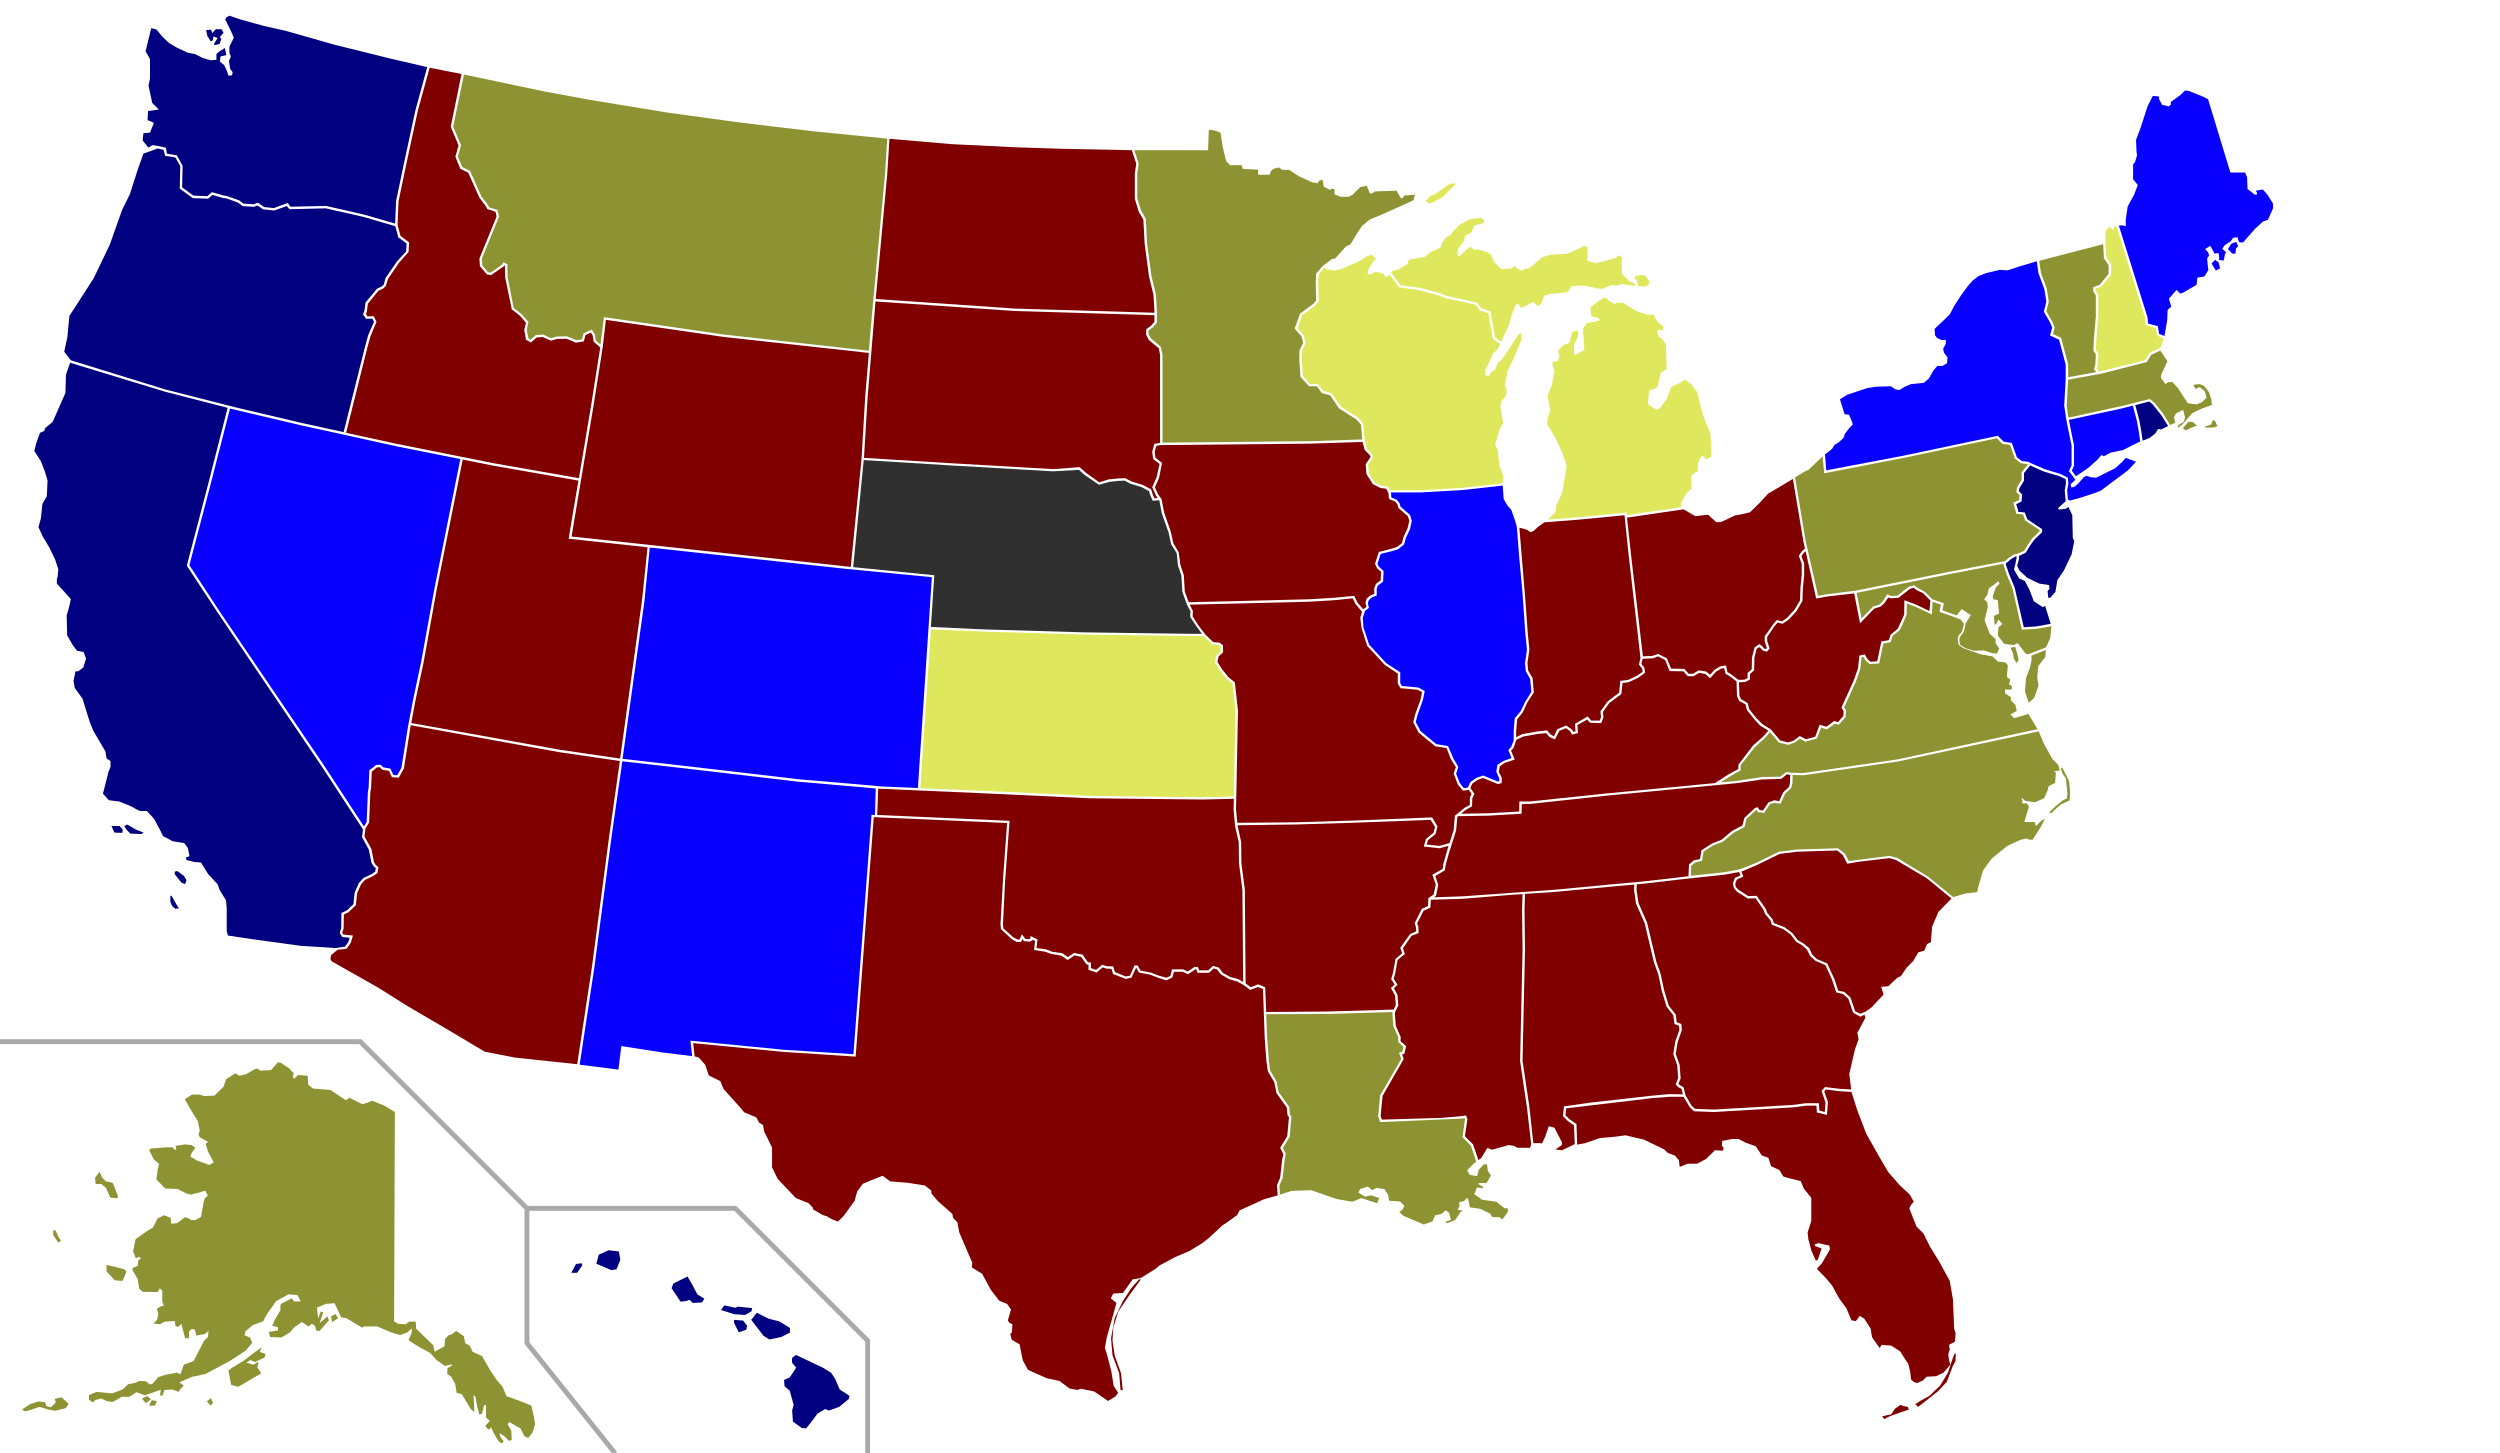
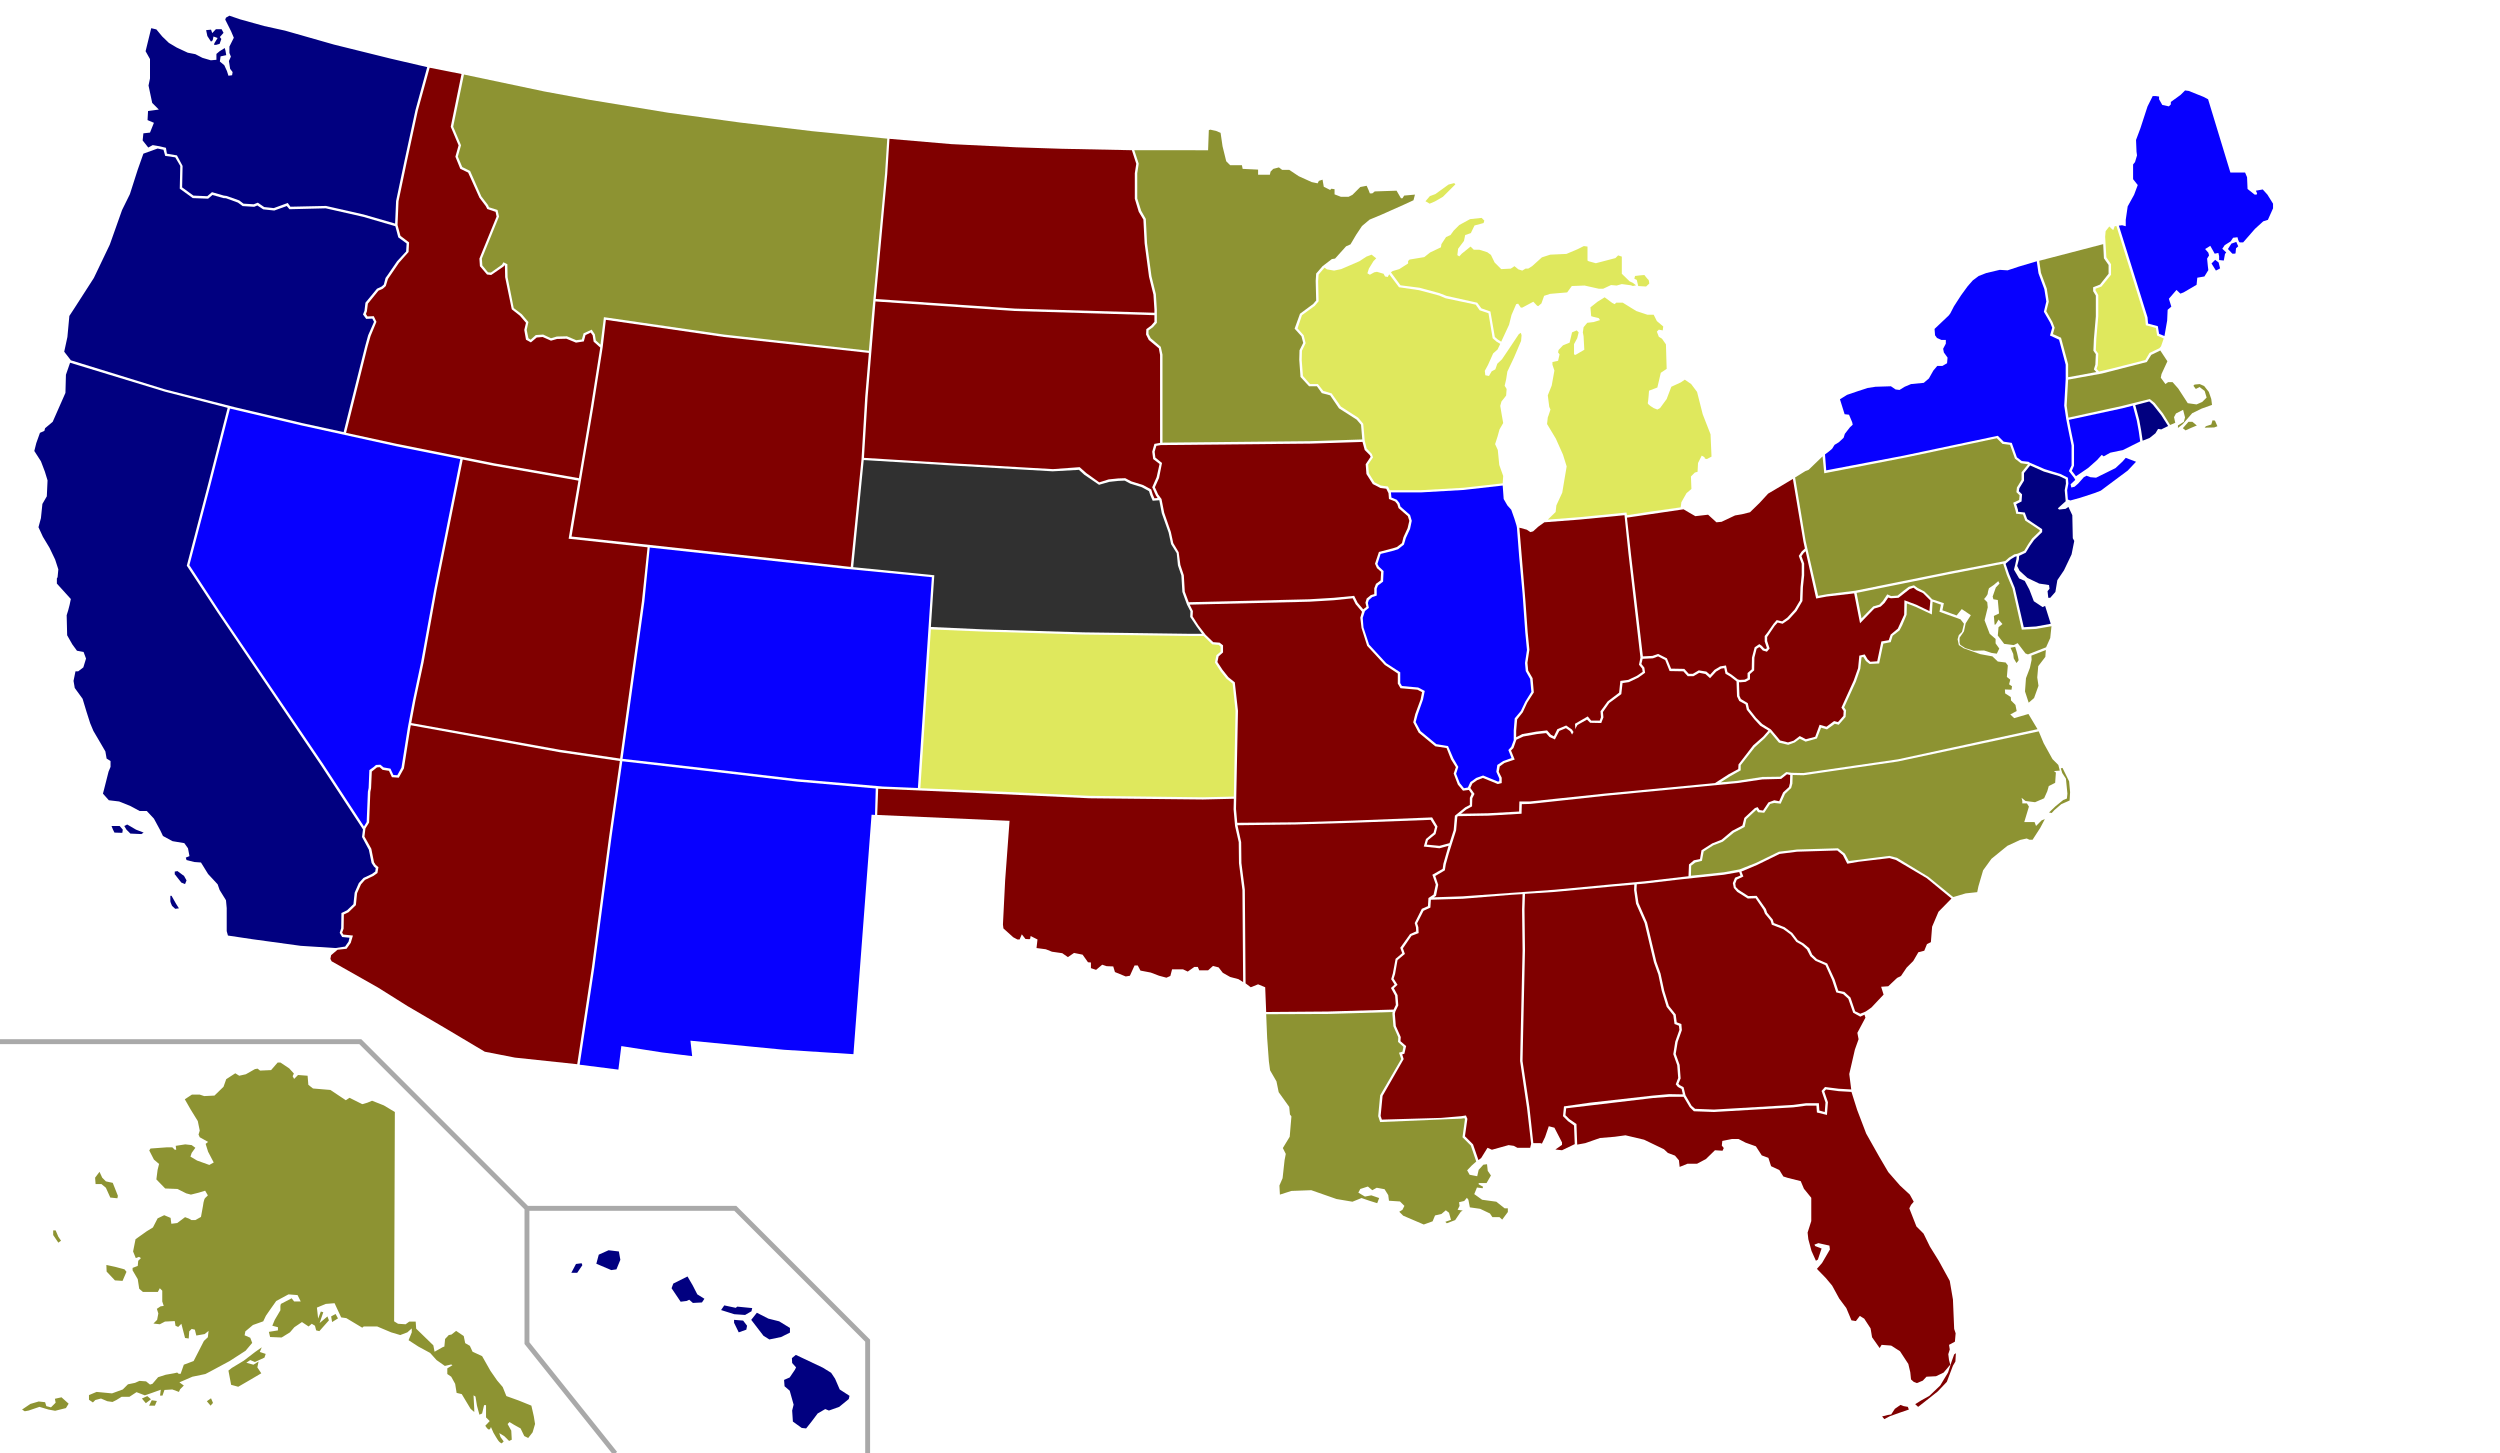
<svg xmlns="http://www.w3.org/2000/svg" width="100%" height="100%" viewBox="0 0 1020 593" version="1.1" xml:space="preserve" style="fill-rule:evenodd;clip-rule:evenodd;">
  <g id="outlines">
    <path id="AL" d="M628.5,466.4L629.1,466.6L630.4,463.9L631.9,459.5L634.2,460.1L637.3,466.1L637.3,467.1L634.6,469L637.3,469.3L642.5,466.8L642.2,459.2L639.7,457.4L637.7,455.4L638.1,451.4L648.6,449.9L674.3,447L681,446.4L686.6,446.5L686.1,444.3L684.6,443.5L683.7,442.4L684.7,439.8L684.3,434.6L682.7,430.1L683.5,425L685.2,420.2L685,418.5L683.2,417.8L682.7,414.2L680,410.8L678,404.3L676.6,397.6L674.8,392.6L671,376.6L667.5,368.7L666.7,363.1L666.8,360.9L657.8,361.7L634.4,363.9L622.2,364.7L622,371.1L622.2,387.8L621.5,418.8L621.2,432.9L624,451.7L625.6,466.4L628.5,466.4Z" style="fill:rgb(128,0,0);fill-rule:nonzero;" />
    <path id="AR" d="M587.3,346.1L580.9,345.4L581.8,342.3L584.9,339.7L585.5,337.4L583.7,334.5L551.8,335.7L528.5,336.4L504.9,336.7L506.4,343.6L506.5,352.1L507.9,363L508.2,401.2L510.3,402.8L513.3,401.6L516.2,402.8L516.6,412.9L541.8,412.7L568.6,411.9L569.5,410L569.2,406.2L567.5,403.1L569,401.7L567.6,399.5L568.3,397.1L569.4,391.2L572.1,388.9L571.3,386.7L575.3,381.1L577.8,380L577.7,378.3L577.2,376.6L580.1,370.8L582.6,369.7L582.8,366.4L584.9,365L585.8,360.9L584.4,356.9L588.6,354.5L588.9,352.4L590.1,348.2L591,345.1L587.3,346.1Z" style="fill:rgb(128,0,0);fill-rule:nonzero;" />
    <path id="AZ" d="M135.1,389.7L134.8,391.2L135.3,392.2L154.2,402.9L166.3,410.5L181,419.1L197.8,429.1L210.1,431.5L235.5,434.2L241.5,394.6L248.5,341.5L252.9,310.5L228.3,306.9L167.6,295.9L167.4,297L164.8,313.5L162.7,317.3L159.9,317.1L158.7,314.5L156.1,314.1L154.9,313L153.8,313.1L151.7,314.8L151.4,321.6L151.1,323.1L150.6,335.6L149.1,338L148.7,341.3L151.5,346.3L152.6,351.8L153.3,352.9L154.4,353.8L154,356.2L152.3,357.4L148.9,359L147.3,360.8L145.7,364.4L145.2,369.3L142.2,372.2L140.3,373.1L140.2,378.9L139.6,380.5L140.1,381.3L144,381.7L143.1,384.7L141.4,387.1L137.7,387.5L135.1,389.7Z" style="fill:rgb(128,0,0);fill-rule:nonzero;" />
    <path id="CA" d="M122.7,385.9L103,383.2L93,381.7L92.5,379.9L92.5,370.5L92.2,367.3L89.6,363.1L88.8,360.8L84.9,356.6L82,351.9L79.3,351.7L76.1,350.9L75.8,349.9L77.3,349.3L76.7,346.1L75.2,344L70.4,343.2L66.5,341.1L65.4,338.8L62.8,334L59.9,330.9L57,330.9L53.1,328.8L48.6,327L44.4,326.5L42,323.8L42.5,321.9L44.3,314.8L45.1,312.9L45.1,310.5L43.5,309.5L43,306.6L41.5,304L38.1,298.2L36.8,295.1L35.3,290.4L33.7,285.1L30.5,280.7L30,277.8L30.8,273.9L31.9,273.9L34,272.3L35.1,268.7L34.1,266L31.4,265.5L29.5,262.9L27.4,259.2L27.2,251L27.8,249.1L28.4,246.8L28.9,244.4L23.2,238.1L23.2,236L23.5,235.5L23.8,232.3L22.5,228.3L20.2,223.5L17.5,219L15.7,215.1L16.7,211.4L17.3,205.6L19.1,202.5L19.4,196L18.3,192.4L16.7,188.2L14,184L14.8,180.8L16.3,176.6L18.1,175.8L18.4,174.7L21.5,172.1L26.7,160.3L26.9,152.9L28.59,148L67.28,159.8L92.88,166.4L84.88,197.7L76.21,230.8L88.84,250L131,312.3L148.1,338.4L147.7,341.5L150.5,346.7L151.6,352.1L152.6,353.6L153.3,354.2L153.1,355.6L151.7,356.6L148.3,358.2L146.4,360.3L144.7,364.2L144.2,368.9L141.6,371.4L139.3,372.5L139.2,378.7L138.6,380.6L139.6,382.3L142.6,382.6L142.2,384.2L140.8,386.2L136.9,386.8L122.7,385.9ZM48.8,337L50.1,338.5L49.9,339.8L46.7,339.7L46.1,338.5L45.5,337L48.8,337ZM50.7,337L51.9,336.4L55.5,338.5L58.6,339.7L57.7,340.3L53.2,340.1L51.6,338.5L50.7,337ZM71.4,356.8L73.2,359.1L74,360.1L75.5,360.7L76.1,359.2L75.1,357.4L72.4,355.4L71.3,355.6L71.3,356.8L71.4,356.8ZM70,365.5L71.8,368.7L73,370.6L71.5,370.8L70.2,369.6C70.2,369.6 69.5,368.1 69.5,367.7L69.5,365.5L70,365.5Z" style="fill:rgb(1,0,128);fill-rule:nonzero;" />
    <path id="CO" d="M380.2,235.5L344.2,232L265.1,223.4L262.9,245.5L255.9,295.9L254,309.6L288,313.5L325.5,317.9L360.2,320.9L374.5,321.5L380.2,235.5Z" style="fill:rgb(7,0,255);fill-rule:nonzero;" />
    <path id="CT" d="M852,190.9L855.6,187.7L857.5,185.6L858.3,186.2L861,184.7L866.2,183.6L873.2,180.1L872.6,175.9L871.8,171.5L870.2,165.5L865.9,166.6L844.1,171.3L844.7,174.4L846.2,181.7L846.2,190L845.3,192.1L847,194.3L852,190.9Z" style="fill:rgb(7,0,255);fill-rule:nonzero;" />
    <path id="DE" d="M834.4,247.2L833.4,247.7L829.8,245.3L828,240.6L826.1,237L823.8,236L821.7,232.4L822.2,230.4L822.7,228.1L822.8,227L822.2,227.1L820.5,228.1L818.5,229.8L818.3,230.1L819.7,234.2L822,239.8L825.7,255.9L830.7,255.6L836.7,254.5L834.4,247.2Z" style="fill:rgb(1,0,128);fill-rule:nonzero;" />
    <path id="FL" d="M750.2,445.2L745,444.5L744.3,445.3L745.8,449.7L745.4,454.9L741.3,453.9L741.1,451.1L737,451.1L731.7,451.8L699.3,453.7L691.1,453.4L689.4,451.7L686.9,447.5L681,447.5L674.4,448L639,452.2L638.7,455L640.3,456.6L643.2,458.6L643.5,467L646.8,466.4L652.8,464.3L658.8,463.8L663.2,463.2L670.8,465L678.9,468.9L680.5,470.4L683.4,471.5L685,473.4L685.3,476.1L688.5,474.8L692.4,474.8L696,472.9L699.7,469.3L702.8,469.5L703.3,468.4L702.5,467.4L702.7,465.5L706.7,464.7L709.3,464.7L712.2,466.2L716.4,467.7L718.8,471.4L721.5,472.4L722.6,475.8L726,477.4L727.6,480L729.5,480.6L734.7,481.9L736,485L739,488.7L739,498.2L737.5,502.9L737.8,505.6L739.1,510.4L740.9,514.4L741.7,513.9L743.2,509.4L740.6,508.4L740.3,507.8L741.9,507.2L746.4,508.2L746.6,509.8L743.4,515.3L741.3,517.7L744.9,521.4L747.5,524.5L750.4,529.8L753.3,533.7L755.4,538.7L757.2,539L758.8,536.9L760.6,538L763.2,542L763.8,545.6L766.9,550L767.7,548.7L771.6,549L775.2,551.3L778.6,556.5L779.4,559.9L779.7,562.8L780.8,563.8L782.1,564.3L784.5,563.3L786,561.7L789.9,561.5L793,560L795.7,556.8L795.2,554.9L794.9,552.5L795.5,550.6L795.2,548.7L797.6,547.4L797.9,544L797.3,542.2L796.8,530.2L795.5,522.6L791,514.4L787.4,508.6L784.8,503.3L781.9,500.4L779,493L779.7,491.6L780.8,490.3L779.2,487.4L775.2,483.7L770.4,478.2L766.7,471.9L761.4,462.5L757.7,452.8L755.4,445.5L750.2,445.2ZM767.9,577.9L770.3,577.3L771.6,577.1L773.1,574.8L775.4,573.2L776.7,573.7L778.4,574L778.8,575.1L775.3,576.3L771.1,577.8L768.8,579L767.9,577.9ZM781.4,572.9L782.6,574L785.3,571.9L790.6,567.7L794.3,563.8L796.8,557.2L797.8,555.5L798,552.1L797.3,552.6L796.3,555.4L794.8,560L791.6,565.3L787.2,569.5L783.8,571.4L781.4,572.9Z" style="fill:rgb(128,0,0);fill-rule:nonzero;" />
    <path id="GA" d="M750.2,444.2L744.6,443.5L743.2,445.1L744.8,449.8L744.5,453.7L742.3,453.1L742.1,450.1L736.9,450.1L731.6,450.8L699.3,452.7L691.6,452.4L690.2,451.2L687.7,446.9L686.9,443.6L685.3,442.7L684.8,442.2L685.7,440L685.3,434.5L683.7,430L684.5,425.1L686.2,420.3L686,417.8L684.1,417.1L683.7,413.9L680.9,410.4L679,404.2L677.5,397.2L675.8,392.4L672,376.4L668.5,368.4L667.7,363.1L667.8,360.8L671.1,360.5L684.7,358.9L703.3,356.9L709.6,355.8L710.1,357.2L707.9,358.1L707,360.3L707.4,362.3L708.8,363.9L713.1,366.6L716.3,366.5L719.5,371.2L720.1,372.8L722.4,375.6L722.9,377.3L727.6,379.1L730.6,381.3L732.9,384.3L735.2,385.6L737.2,387.4L738.6,390.1L740.7,392L744.8,393.8L747.5,399.8L749.2,404.9L752,405.6L754.1,407.5L756.1,413.2L759,414.8L760.7,414L761.1,415.2L757.8,421.4L758.3,424L756.8,428.2L754.5,438.2L755.3,444.5L750.2,444.2Z" style="fill:rgb(128,0,0);fill-rule:nonzero;" />
    <path id="IA" d="M556.8,183.6L558.9,185.7L559.2,186.4L557.2,189.4L557.5,193.4L560.1,197.5L563.2,199.1L565.6,199.4L566.5,201.2L566.7,203.6L569.2,204.6L570.1,205.7L570.6,207.3L574.4,210.6L575,212.5L574.3,215.5L572.6,219.2L572,221.6L569.9,223.2L568.3,223.7L562.6,225.2L561,230L561.8,231.8L563.5,233.3L563.3,236.8L561.4,238.2L560.7,240L560.7,242.4L559.3,242.8L557.6,244.2L557.1,245.9L557.5,247.6L556.2,248.6L553.9,245.9L552.5,243.1L544.2,243.9L534.2,244.5L485,245.7L483.4,241.4L483,234.7L481.6,230.5L480.9,225.3L478.7,221.6L477.7,217L475,209.2L473.9,203.6L472.5,201.7L471.2,198.8L472.9,195L474.1,188.9L471.4,186.7L471.1,184.3L471.8,181.9L473.6,181.6L534.7,181L555.9,180.3L556.8,183.6Z" style="fill:rgb(128,0,0);fill-rule:nonzero;" />
    <path id="ID" d="M175.3,27.63L170.5,45.04L166,65.9L162.6,82.12L162.2,91.79L163.4,96.23L166.9,98.89L166.7,102.8L162.8,107.2L158.3,113.8L157.4,116.7L156.2,117.8L154.4,118.6L150.1,123.9L149.7,127L149.3,128.1L149.9,129.1L152.5,129L153.6,131.3L151.2,137.1L150,141.3L141.2,176.6L161.9,181.1L201.4,189L236.2,195.1L241.1,165.9L244.9,141.8L242.2,139.4L241.8,136.8L241,135.7L238.9,136.7L238.2,139.3L235,139.8L231.1,138.2L227.3,138.3L224.8,139L221.4,137.5L219,137.7L216.6,139.7L214.6,138.6L213.9,134.6L214.6,131.7L212.1,128.8L208.8,126.2L206.1,113.1L206,108.4L205.7,108.3L205.5,108.7L200.4,112.2L198.7,112L195.8,108.6L195.6,105.5L202.6,88.37L202.2,86.43L198.8,85.28L198.2,84.1L195.6,80.64L191,70.41L187.8,68.88L185.8,63.93L187.1,59.3L183.9,51.72L188.3,30.2L175.3,27.63Z" style="fill:rgb(128,0,0);fill-rule:nonzero;" />
    <path id="IL" d="M618.7,214.3L617.9,211.7L616.6,208L615,206.2L613.5,203.6L613.1,198.1L597.2,199.9L579.8,200.9L567.5,200.9L567.7,203L569.9,203.9L571,205.3L571.4,206.7L575.3,210.1L576,212.5L575.3,215.8L573.6,219.5L572.8,222.2L570.4,224.1L568.5,224.7L563.3,226L562,230.1L562.6,231.2L564.5,233L564.3,237.3L562.2,238.9L561.7,240.2L561.7,243L559.9,243.6L558.5,244.8L558.1,246L558.5,248L556.9,249.3L556,252.1L556.3,256L558.6,263L565.6,270.6L571.3,274.3L571.3,278.7L572,279.9L578.6,280.5L581.3,281.9L580.6,285.4L578.4,291.6L577.6,294.6L579.6,298.3L586,303.6L590.8,304.4L593,309.5L595,312.9L594.1,315.7L595.6,319.5L597.3,321.6L598.9,321.3L599.9,319.1L602.3,317.4L605.1,316.4L611.2,318.9L611.7,318.7L611.7,317.6L610.5,314.9L610.9,312.1L613.3,310.5L616.7,309.3L616.2,308L615.4,306L616.6,304.7L617.6,302L617.6,298L618,293.1L620.5,290.1L622.3,286.3L624.8,282.3L624.3,277L622.5,273.8L622.2,270.5L623,265.2L622.3,258L621.2,242.2L619.8,226.9L618.9,215.2L618.7,214.3Z" style="fill:rgb(7,0,255);fill-rule:nonzero;" />
    <path id="IN" d="M622.9,216.1L624.4,217.1L625.5,216.8L627.6,214.9L630.1,213.1L644.4,212L662.8,210.2L664.4,225.7L669.3,268.3L668.7,271.2L670,272.8L670.2,274.1L667.9,275.7L664.3,277.4L661.1,277.8L660.6,282.6L655.9,286.2L653,290.2L653.2,292.6L652.7,294L649.2,294L647.8,292.3L642.6,295.3L642.8,298.4L641.9,298.6L641.4,297.7L639,296L635.4,297.5L634,300.4L632.8,299.8L631.2,298L626.8,298.5L621.1,299.5L618.6,300.8L618.6,298.2L619,293.5L621.3,290.6L623.1,286.7L625.8,282.5L625.3,276.7L623.5,273.6L623.2,270.4L624,265.1L623.3,258L622.4,245.4L619.9,215.3L622.9,216.1Z" style="fill:rgb(128,0,0);fill-rule:nonzero;" />
    <path id="KS" d="M485.9,259.5L442.1,258.9L401.5,257.7L379.8,256.8L375.5,321.6L399.8,322.6L444.5,324.7L490.8,325.3L503.4,325L504.1,290L502.9,278.9L500.4,276.9L498,273.9L495.7,270.3L496.3,267.3L498,265.9L498,263.8L497.2,263.1L494.6,262.9L491.1,259.5L485.9,259.5Z" style="fill:rgb(223,232,93);fill-rule:nonzero;" />
-     <path id="KY" d="M607.2,331.8L619.8,331.1L619.9,327L624.2,327L654.6,323.8L699.7,319.5L705.3,315.9L709.2,313.8L709.3,311.9L715.3,304.1L719.4,300.5L721.5,298.1L718.2,296.1L715.7,293.4L712.7,289.6L712.2,287.4L709.6,286L708.7,284.1L708.5,278L705.9,276L704,274.9L703.5,272.6L702.2,272.8L700.2,274L697.7,276.7L695.8,275L693.3,274.5L690.9,275.9L688.6,275.9L686.8,273.9L681.2,273.8L679.4,269.3L676.5,267.8L674.4,268.6L670.2,268.8L669.7,270.9L670.9,272.4L671.2,274.5L668.4,276.5L664.6,278.3L662,278.7L661.5,283.2L656.6,286.8L654,290.5L654.2,292.7L653.3,295L648.8,294.9L647.5,293.6L643.6,295.8L643.8,299.1L641.4,299.7L640.6,298.3L638.9,297.1L636.2,298.2L634.4,301.7L632.2,300.7L630.8,299.1L627.1,299.5L621.5,300.5L618.7,301.8L617.5,305.2L616.5,306.2L618,309.9L613.8,311.3L611.9,312.7L611.5,314.9L612.7,317.3L612.7,319.5L611.1,319.9L605,317.4L602.7,318.3L600.7,319.7L599.9,321.5L601.6,323.9L600.7,325.7L600.6,329L598.2,330.3L596.1,332L607.2,331.8Z" style="fill:rgb(128,0,0);fill-rule:nonzero;" />
+     <path id="KY" d="M607.2,331.8L619.8,331.1L619.9,327L624.2,327L654.6,323.8L699.7,319.5L705.3,315.9L709.2,313.8L709.3,311.9L715.3,304.1L719.4,300.5L721.5,298.1L718.2,296.1L715.7,293.4L712.7,289.6L712.2,287.4L709.6,286L708.7,284.1L708.5,278L705.9,276L704,274.9L703.5,272.6L702.2,272.8L700.2,274L697.7,276.7L695.8,275L693.3,274.5L690.9,275.9L688.6,275.9L686.8,273.9L681.2,273.8L679.4,269.3L676.5,267.8L674.4,268.6L670.2,268.8L669.7,270.9L670.9,272.4L671.2,274.5L668.4,276.5L664.6,278.3L662,278.7L661.5,283.2L656.6,286.8L654,290.5L654.2,292.7L653.3,295L648.8,294.9L647.5,293.6L643.6,295.8L641.4,299.7L640.6,298.3L638.9,297.1L636.2,298.2L634.4,301.7L632.2,300.7L630.8,299.1L627.1,299.5L621.5,300.5L618.7,301.8L617.5,305.2L616.5,306.2L618,309.9L613.8,311.3L611.9,312.7L611.5,314.9L612.7,317.3L612.7,319.5L611.1,319.9L605,317.4L602.7,318.3L600.7,319.7L599.9,321.5L601.6,323.9L600.7,325.7L600.6,329L598.2,330.3L596.1,332L607.2,331.8Z" style="fill:rgb(128,0,0);fill-rule:nonzero;" />
    <path id="LA" d="M526.9,485.9L535,485.6L545.3,489.2L551.8,490.3L555.5,488.8L558.7,489.9L561.9,490.9L562.7,488.8L559.5,487.7L556.9,488.2L554.2,486.6L555,485.1L558.1,484.1L559.9,485.6L561.7,484.6L564.9,485.2L566.4,487.6L566.7,489.9L571.2,490.2L573,492L572.2,493.6L570.9,494.4L572.5,496L580.9,499.6L584.5,498.3L585.5,495.9L588.1,495.3L589.9,493.8L591.2,494.8L592,497.7L589.7,498.5L590.3,499.1L593.7,497.8L596,494.4L596.8,493.9L594.7,493.6L595.5,492L595.3,490.5L597.4,490L598.5,488.7L599.1,489.5L599.7,492.6L603.9,493.2L607.9,495.1L608.9,496.6L611.8,496.6L612.9,497.6L615.2,494.5L615.2,493L613.9,493L610.5,490.3L604.7,489.5L601.5,487.2L602.6,484.5L604.9,484.8L605.1,484.2L603.3,483.2L603.3,482.7L606.5,482.7L608.3,479.6L607,477.7L606.7,475L605.2,475.2L603.3,477.3L602.7,479.9L599.6,479.3L598.6,477.5L600.4,475.6L602.3,473.9L600.1,467.4L596.7,464L597.7,456.7L597.5,456.2L596.2,456.4L563.1,457.8L562.3,455.4L563.1,446.9L571.7,432.1L570.8,429.5L572.2,429.1L572.6,427.1L570.4,425.1L570.5,423.2L568.5,418.7L568.1,413.6L568.2,412.9L541.8,413.7L516.6,413.8L517,423.5L517.7,433L518.2,436.7L520.8,441.2L521.7,445.6L526,451.6L526.3,454.7L526.9,455.5L526.2,463.8L523.4,468.4L524.6,470.8L524.1,473.4L523.3,480.7L522,483.7L522.2,487.4L526.9,485.9Z" style="fill:rgb(141,147,50);fill-rule:nonzero;" />
    <path id="MA" d="M887.5,172.5L887,170.2L887.8,168.7L890.7,167.2L891.5,170.3L891,172.1L888.6,173.6L888.6,174.6L890.5,173.1L894.4,168.6L898.3,166.7L902.5,165.2L902.2,162.8L901.2,159.9L899.3,157.5L897.5,156.7L895.4,156.9L894.9,157.4L895.9,158.7L897.4,157.9L899.5,159.5L900.3,162.2L898.5,164L896.2,165L892.6,164.5L888.7,158.5L886.4,155.9L884.6,155.9L883.5,156.7L881.6,154.1L881.9,152.6L884.3,147.4L881.4,143L877.7,144.8L875.9,147.7L857.6,152.4L843.8,154.9L843.2,165.5L843.9,170.4L865.9,165.6L877.1,162.8L879.1,164.4L882.5,168.7L885.4,173.4L887.5,172.5ZM900,173.9L902.2,173.2L902.7,171.5L903.7,171.6L904.7,173.9L903.4,174.4L899.5,174.5L900,173.9ZM890.6,174.7L892.9,172.1L894.5,172.1L896.3,173.6L893.9,174.6L891.7,175.6L890.6,174.7Z" style="fill:rgb(141,147,50);fill-rule:nonzero;" />
    <path id="MD" d="M834.8,264.1L836.5,260.3L837,255.5L830.7,256.6L824.9,256.9L821.1,240.1L818.8,234.6L817.3,230L795.1,234.3L757.5,241.9L759.5,252.3L764.3,247.4L766.8,246.7L768.2,245.2L770,242.5L771.6,243.2L774.2,243L776.8,240.9L778.8,239.4L780.9,238.8L782.4,239.9L785.1,241.3L787,243.1L788.3,244.5L793.1,246.1L792.5,249L798.3,251.1L800.4,248.5L804.1,251L802,254.3L801.3,257.6L799.5,260.2L799.5,262.3L799.8,263.1L801.8,264.4L805.2,265.5L809.5,265.4L812.6,266.4L814.7,266.7L815.7,264.6L814.2,262.5L814.2,260.7L811.8,258.6L809.7,253.1L811,247.8L810.8,245.7L809.5,244.4C809.5,244.4 811,242.8 811,242.1C811,241.5 811.5,240 811.5,240L813.4,238.7L815.3,237.1L815.8,238.1L814.3,239.7L813,243.4L813.3,244.5L815.1,244.8L815.6,250.3L813.5,251.3L813.8,254.9L814.3,254.7L815.4,252.8L817,254.6L815.4,255.9L815.1,259.3L817.7,262.7L821.6,263.2L823.2,262.4L826.4,266.6L827.4,267L834.8,264.1ZM820.3,264.3L821.4,266.8L821.6,268.6L822.7,270.5C822.7,270.5 823.6,269.6 823.6,269.3C823.6,269 822.9,266.2 822.9,266.2L822.2,263.9L820.3,264.3Z" style="fill:rgb(141,147,50);fill-rule:nonzero;" />
    <path id="ME" d="M865.8,91.9L867.3,92.3L867.3,89.7L868.1,84.2L870.7,79.5L872.2,75.5L870.3,73.1L870.3,67.1L871.1,66.1L871.9,63.4L871.7,61.9L871.5,57.1L873.3,52.3L876.2,43.4L878.3,39.2L879.6,39.2L880.9,39.4L880.9,40.5L882.2,42.8L884.9,43.4L885.7,42.6L885.7,41.6L889.7,38.7L891.5,36.9L893,37.1L899,39.5L900.9,40.5L910,70.4L916,70.4L916.8,72.3L917,77.1L919.9,79.4L920.7,79.4L920.9,78.9L920.4,77.8L923.2,77.3L925.1,79.4L927.4,83.1L927.4,85L925.3,89.7L923.4,90.3L920,93.4L915.2,98.9L913.9,98.9C913.3,98.9 912.9,96.8 912.9,96.8L911.1,97L910.1,98.5L907.7,100L906.7,101.5L908.3,103L907.8,103.6L907.3,106.3L905.4,106.1L905.4,104.5L905.1,103.2L903.6,103.5L901.8,100.3L899.7,101.6L901,103.1L901.3,104.2L900.5,105.5L900.8,108.6L901,110.2L899.4,112.8L896.5,113.3L896.2,116.2L890.9,119.3L889.6,119.8L888,118.3L884.9,121.9L885.9,125.1L884.4,126.4L884.2,130.8L883.1,137.1L880.9,136.2L880.4,133.1L876.4,132L876.2,129.5L864.5,92.07L865.8,91.9ZM902.3,107.5L903.8,106L905.2,107.1L905.8,109.5L904.1,110.4L902.3,107.5ZM909,101.6L910.8,103.5C910.8,103.5 912.1,103.6 912.1,103.3C912.1,103 912.3,101.3 912.3,101.3L913.2,100.5L912.4,98.7L910.4,99.4L909,101.6Z" style="fill:rgb(7,0,255);fill-rule:nonzero;" />
    <path id="MI" d="M644.5,211L663.6,209.1L663.8,210.2L673.7,208.7L685.7,207L685.8,206.4L686,204.9L688.1,201.2L690.1,199.5L689.9,194.4L691.5,192.8L692.6,192.5L692.8,188.9L694.3,185.9L695.4,186.5L695.6,187.1L696.4,187.3L698.3,186.3L697.9,177.2L694.7,169L692.4,159.9L690,156.7L687.4,154.9L685.8,156L681.9,157.8L680,162.8L677.3,166.5L676.2,167.1L674.7,166.5C674.7,166.5 672.1,165 672.3,164.4C672.5,163.8 672.8,159.4 672.8,159.4L676.2,158.1L677,154.7L677.6,152.1L680,150.5L679.7,140.5L678.1,138.2L676.8,137.4L676,135.3L676.8,134.5L678.4,134.8L678.6,133.2L676,131L674.7,128.4L672.1,128.4L667.6,126.9L662.1,123.5L659.4,123.5L658.8,124.1L657.8,123.6L654.7,121.3L651.8,123.1L648.9,125.4L649.2,129L650.2,129.3L652.3,129.8L652.8,130.6L650.2,131.4L647.6,131.7L646.1,133.5L645.8,135.6L646.1,137.2L646.4,142.7L642.8,144.8L642.2,144.6L642.2,140.4L643.5,138L644.1,135.6L643.3,134.8L641.4,135.6L640.4,139.8L637.7,140.9L635.9,142.8L635.7,143.8L636.3,144.6L635.7,147.2L633.4,147.7L633.4,148.8L634.2,151.2L633.1,157.3L631.5,161.3L632.1,166L632.6,167.1L631.8,169.5L631.5,170.3L631.2,173L634.8,179L637.7,185.5L639.2,190.3L638.4,195L637.4,201L635,206.2L634.7,208.9L631.5,212L644.5,211ZM611.2,138.6L609.9,137.5L608.1,127.1L604.4,125.8L602.7,123.5L590.1,120.7L587.3,119.6L579.2,117.4L571.4,116.4L567.5,111.1L568.2,110.6L570.9,109.8L574.5,107.5L574.5,106.5L575.1,105.9L581.1,104.9L583.5,103L587.9,100.9L588.1,99.6L590,96.7L591.8,95.9L593.1,94.1L595.4,91.8L599.8,89.4L604.5,88.9L605.6,90L605.3,91L601.6,92L600.1,95.1L597.8,95.9L597.3,98.3L594.9,101.5L594.6,104.1L595.4,104.6L596.4,103.5L600,100.6L601.3,101.9L603.6,101.9L606.8,102.9L608.3,104L609.8,107.1L612.5,109.8L616.4,109.6L617.9,108.6L619.5,109.9L621.1,110.4L622.4,109.6L623.5,109.6L625.1,108.6L629.1,105L632.5,103.9L639.1,103.6L643.6,101.7L646.2,100.4L647.7,100.6L647.7,106.3L648.2,106.6L651.1,107.4L653,106.9L659.1,105.3L660.2,104.2L661.7,104.7L661.7,111.7L664.9,114.8L666.2,115.4L667.5,116.4L666.2,116.7L665.4,116.4L661.7,115.9L659.6,116.5L657.3,116.3L654.1,117.8L652.3,117.8L646.5,116.5L641.3,116.7L639.4,119.3L632.4,119.9L630,120.7L628.9,123.8L627.6,124.9L627.1,124.7L625.6,123.1L621.1,125.5L620.5,125.5L619.4,123.9L618.6,124.1L616.7,128.5L615.7,132.5L612.5,139.4L611.2,138.6ZM581.6,82.1L583.4,80L585.6,79.2L591,75.3L593.3,74.7L593.8,75.2L588.7,80.3L585.4,82.2L583.3,83.1L581.6,82.1ZM667.8,114.2L668.4,116.7L671.6,116.9L672.9,115.7C672.9,115.7 672.8,114.2 672.5,114.1C672.2,113.9 670.9,112.2 670.9,112.2L668.7,112.4L667.1,112.6L666.8,113.7L667.8,114.2Z" style="fill:rgb(223,232,93);fill-rule:nonzero;" />
    <path id="MN" d="M464.6,66.79L464,70.7L464,80.97L465.6,86L467.5,89.32L468,99.25L469.8,112.7L471.6,120L472,126.4L472,131.7L470.4,133.5L468.6,134.8L468.6,136.3L469.5,138L473.6,141.5L474.3,144.7L474.3,180.6L534.6,180L555.8,179.3L555.3,173.3L553.5,171.2L546.3,166.6L542.7,161.3L539.3,160.4L537.3,157.6L534.1,157.6L530.6,153.8L530.1,146.8L530.2,142.9L531.7,139.9L531,137.2L528.2,134.1L530.4,128L535.8,124L537,122.6L536.8,114.6L537,111.6L539.6,108.6L543.4,105.7L544.7,105.5L549.2,100.5L551,99.7L553.3,95.8L555.7,92.2L558.8,89.6L563.6,87.6L572.8,83.5L576.7,81.7L577.3,79.4L572.9,79.8L572.2,80.9L571.6,80.9L569.8,77.8L560.9,78.1L559.9,78.9L558.9,78.9L558.4,77.6L557.6,75.8L555,76.3L551.8,79.5L550.2,80.3L547.1,80.3L544.5,79.3L544.5,77.2L543.2,77L542.7,77.5L540.1,76.2L539.6,73.3L538.1,73.8L537.6,74.8L535.2,74.3L529.9,71.9L526,69.3L523.1,69.3L521.8,68.3L519.5,68.9L518.4,70L518.1,71.3L513.3,71.3L513.3,69.2L507,68.9L506.7,67.4L501.9,67.4L500.3,65.8L498.8,59.7L498,54.2L496.1,53.4L493.8,52.9L493.2,53.1L492.9,61.3L462.8,61.27L464.6,66.79Z" style="fill:rgb(141,147,50);fill-rule:nonzero;" />
    <path id="MO" d="M593.1,338.7L593.6,332.8L597.8,329.4L599.7,328.4L599.7,325.5L600.4,323.9L599.3,322.3L596.9,322.6L594.8,320.1L593.1,315.6L594,313L592,309.8L590.2,305.2L585.6,304.5L578.8,298.9L576.6,294.7L577.4,291.4L579.6,285.4L580.2,282.4L578.3,281.4L571.4,280.8L570.3,278.9L570.3,274.8L565,271.3L557.8,263.5L555.5,256.2L555,252L555.7,249.6L553.1,246.5L551.9,244.1L544.2,244.9L534.2,245.5L485.4,246.7L486.7,249.3L486.6,251.5L488.9,255.1L491.9,259L495,262L497.6,262.2L499,263.3L499,266.2L497.2,267.8L496.7,270.1L498.8,273.3L501.2,276.3L503.8,278.4L505.1,290L504.3,330L504.8,335.7L528.5,335.5L551.8,334.8L584.3,333.5L586.5,337.2L585.7,340.3L582.6,342.8L582.1,344.6L587.3,345.1L591.4,344L593.1,338.7Z" style="fill:rgb(128,0,0);fill-rule:nonzero;" />
    <path id="MS" d="M604.3,472.5L606.9,468.3L608.7,469.1L615.5,467.2L617.6,467.5L619.1,468.3L624.3,468.3L624.7,466.7L623,451.9L620.2,432.9L621.2,387.8L621,371.1L621.2,364.8L616.4,365.1L596.8,366.7L583.8,367.1L583.6,370.3L580.8,371.6L578.2,376.7L578.7,378.3L578.8,380.7L575.9,381.8L572.4,386.9L573.2,389.2L570.2,391.7L569.2,397.4L568.6,399.3L570.2,401.8L568.7,403.2L570.2,406L570.5,410.2L569.3,412.7L569.1,413.6L569.5,418.6L571.5,423.1L571.4,424.8L573.7,426.8L573,429.9L572.1,430.2L572.7,432.1L564.1,447.1L563.3,455.3L563.8,456.8L588,456.1L596.2,455.4L598.1,455.1L598.7,456.5L597.7,463.6L601,466.9L603.2,473.3L604.3,472.5Z" style="fill:rgb(128,0,0);fill-rule:nonzero;" />
    <path id="MT" d="M361.1,70.77L355.8,127.9L354.5,143.1L295.4,136.5L246.4,129.4L245,140.6L243.1,138.9L242.7,136.4L241.4,134.5L238.1,136L237.4,138.5L235.1,138.8L231.3,137.2L227.2,137.3L224.8,138L221.6,136.5L218.6,136.7L216.5,138.6L215.6,138L214.9,134.6L215.6,131.4L212.9,128.2L209.6,125.7L207.1,113.1L207,107.8L205.4,107L204.8,108L200.3,111.2L199.1,111.1L196.8,108.3L196.6,105.5L203.6,88.35L203,85.68L199.5,84.56L199.1,83.65L196.4,80.15L191.8,69.74L188.6,68.16L186.8,63.9L188.1,59.27L184.9,51.7L189.3,30.41L222,37.3L240.4,40.7L272.7,46L302,50L331.2,53.5L362,56.57L361.1,70.77Z" style="fill:rgb(141,147,50);fill-rule:nonzero;" />
    <path id="NC" d="M786.7,357.7L774,350L770.9,349.2L754.3,351.3L752.7,348.3L749.9,346.1L733.2,346.6L725.8,347.5L716.6,352L709.8,354.7L703.3,355.9L689.9,357.3L690,353.2L691.7,351.9L694.4,351.2L695.1,347.4L699,344.9L702.9,343.4L707.4,339.7L711.8,337.4L712.5,334.2L716.6,330.4L717.3,331.4L719.8,331.6L722.2,328L723.9,327.6L726.5,327.9L728.3,323.9L730.8,321.5L731.3,319.7L731.4,316.2L735.8,316.3L774.3,310.7L831.8,298.4L833.8,303.2L837.4,309.7L839.8,312.1L840.4,314.4L838,314.6L838.8,315.2L838.5,319.4L835.9,320.7L835.3,322.8L834,325.7L830.3,327.3L827.9,327L826.4,326.8L824.8,325.5L825.1,326.8L825.1,327.8L827,327.8L827.8,329.1L825.9,335.4L830.1,335.4L830.7,337L833,334.7L834.3,334.2L832.4,337.8L829.3,342.6L828,342.6L826.9,342.1L824.2,342.7L819,345.1L812.5,350.4L809.1,355.1L807.2,361.6L806.7,364L802,364.5L796.9,366L786.7,357.7ZM836,331.5L838.6,329L841.8,326.4L843.3,325.8L843.5,323.8L842.9,317.7L841.4,315.4L840.8,313.5L841.5,313.3L844.2,318.8L844.6,323.2L844.4,326.6L841,328.1L838.2,330.5L837.1,331.7L836,331.5Z" style="fill:rgb(141,147,50);fill-rule:nonzero;" />
    <path id="ND" d="M471,126.4L470.6,120.2L468.8,112.9L467,99.29L466.5,89.59L464.6,86.41L463,81.09L463,70.68L463.6,66.83L461.8,61.29L433.2,60.7L414.6,60.1L388.1,58.8L362.9,56.64L362,71.06L357.3,122L414.1,125.9L471,127.6L471,126.4Z" style="fill:rgb(128,0,0);fill-rule:nonzero;" />
    <path id="NE" d="M470.3,204.3L469.3,202L468.8,200.4L465.9,198.8L461.1,197.3L458.9,196.1L456.3,196.2L452.6,196.6L448.4,197.8L442.4,193.7L440.2,191.7L429.5,192.3L388,189.9L352.4,187.7L348.1,231.4L381.2,234.7L379.8,255.8L401.5,256.8L442.1,258L485.9,258.6L490.4,258.6L488.2,255.6L485.6,251.7L485.7,249.4L484.3,246.7L482.4,241.5L482,234.8L480.6,230.7L480.1,225.7L477.8,222L476.8,217.3L474,209.4L473,204.1L470.3,204.3Z" style="fill:rgb(48,48,48);fill-rule:nonzero;" />
    <path id="NH" d="M881.7,141.3L882.8,138.1L880.1,136.9L879.6,133.8L875.5,132.7L875.2,129.7L863.5,92.22L862.8,92.3L862.2,93.9L861.6,93.4L860.6,92.4L859.1,94.3L858.9,96.59L859.4,105L861.3,107.8L861.3,112.1L857.4,116.9L855,117.8L855,118.5L856.1,120.4L856.1,129L855.3,138.2L855.1,142.9L856.1,144.3L855.9,149L855.4,150.5L856.4,151.6L861.5,150.4L875.3,146.9L877,144L881,142.1L881.7,141.3Z" style="fill:rgb(223,232,93);fill-rule:nonzero;" />
    <path id="NJ" d="M823.7,228.3L823.8,226.8L826.5,225.5L828.2,222.7L829.9,220.3L833.2,217.1L833.2,215.9L827.1,211.8L826.1,209.1L823.4,208.8L823.3,207.9L822.6,205.7L824.8,204.6L825,201.7L823.7,200.4L823.9,199.2L825.8,196.1L825.8,193L828.3,189.9L833.9,192.4L840.3,194.3L842.8,195.5L842.9,197.3L842.4,200L842.8,204.5L840.7,206.4L839.6,207.4L840.1,207.9L842.8,207.6L843.9,206.8L845.5,210.2L845.7,219.6L846.3,220.7L845.2,226.2L842.1,232.7L839.4,236.7L838.6,241.5L836.5,243.9L835.7,243.9L835.4,241.2L836.2,240.2L836,238.7L832,238.1L827.2,235.8L824,232.9L823,230.9L823.7,228.3Z" style="fill:rgb(1,0,128);fill-rule:nonzero;" />
    <path id="NM" d="M270.2,429.4L253.5,426.8L252.3,436.4L236.5,434.4L242.5,394.7L249.5,341.5L253.9,310.6L287.9,314.5L325.3,318.9L357.3,321.7L357,332.5L355.6,332.4L348.2,430.1L319.8,428.3L281.7,424.6L282.4,430.9L270.2,429.4Z" style="fill:rgb(7,0,255);fill-rule:nonzero;" />
    <path id="NV" d="M123.1,173.6L161.8,182.1L187.8,187.3L177.2,240.4L171.8,270.2L168.5,285.7L166.4,296.8L163.8,313.2L162.1,316.3L160.5,316.2L159.3,313.6L156.5,313.1L155.2,312L153.4,312.1L152.5,312.9L150.7,314.2L150.4,321.5L150.1,323L149.6,335.4L148.5,337.2L131.8,311.7L89.7,249.6L77.27,230.6L85.82,198L93.83,166.7L123.1,173.6Z" style="fill:rgb(7,0,255);fill-rule:nonzero;" />
    <path id="NY" d="M843.4,200L843.9,197.3L843.7,194.9L840.7,193.4L834.2,191.4L828.2,188.8L827.6,188.4L824.9,188.1L822.9,186.6L820.8,180.7L817.5,180.2L815.1,177.8L776.7,185.9L745.1,191.9L744.6,185.4L746.2,184.2L747.5,183.1L748.5,181.5L750.3,180.4L752.2,178.6L752.7,177L754.8,174.3L755.9,173.3L755.7,172.3L754.4,169.2L752.6,169L750.7,162.9L753.6,161.1L758,159.6L762,158.3L765.2,157.8L771.5,157.6L773.4,158.9L775,159.1L777.1,157.8L779.7,156.7L784.9,156.2L787,154.4L788.8,151.2L790.4,149.3L792.5,149.3L794.4,148.2L794.6,145.9L793.1,143.8L792.8,142.3L793.9,140.2L793.9,138.7L792.1,138.7L790.3,137.9L789.5,136.8L789.3,134.2L795.1,128.7L795.7,127.9L797.2,125L800.1,120.5L802.8,116.8L804.9,114.4L807.3,112.6L810.4,111.4L815.9,110.1L819.1,110.3L823.6,108.8L831,106.6L831.7,111.5L834.1,118L834.9,123L833.9,127.2L836.5,131.7L837.3,133.7L836.4,136.9L840.1,138.6L842.8,148.8L842.8,154.6L842.2,165.5L843,170.9L843.7,174.5L845.2,181.8L845.2,189.9L844.1,192.2L846.2,194.9L846.7,195.8L844.8,197.6L845.1,198.9L846.4,198.6L847.9,197.3L850.2,194.7L851.3,194.1L852.9,194.7L855.2,194.9L863.1,191L866,188.3L867.3,186.8L871.5,188.4L868.1,192L864.2,194.9L857.1,200.2L854.5,201.2L848.7,203.1L844.7,204.2L843.7,203.8L843.4,200Z" style="fill:rgb(7,0,255);fill-rule:nonzero;" />
    <path id="OH" d="M663.8,211.2L665.5,226.7L670.3,267.8L674.2,267.6L676.5,266.8L680.1,268.6L681.8,272.8L687.2,272.9L689,274.9L690.7,274.9L693.1,273.5L696.2,274L697.7,275.3L699.5,273.3L701.8,271.9L704.2,271.5L704.8,274.2L706.4,275.2L709,277.2L709.8,277.4L711.8,277.3L713,276.7L713,274.6L714.7,273.1L714.8,268.3L715.9,264.1L717.8,262.8L718.8,263.5L719.8,264.6L720.5,264.8L720.9,264.4L720,261.7L720,259.5L721.1,258.1L723.6,254.5L724.9,253L727.1,253.5L729.2,252L732.2,248.7L734.4,245L734.6,239.6L735.1,234.6L735.1,230L733.9,226.8L735.1,225L736.4,223.8L735.8,221L731.5,195.4L725.3,199.1L721.4,201.4L718,205.1L714,209L710.8,209.8L707.9,210.3L702.4,212.9L700.3,213.1L696.9,210L691.7,210.6L689.1,209.1L686.9,207.8L663.8,211.2Z" style="fill:rgb(128,0,0);fill-rule:nonzero;" />
    <path id="OK" d="M411.9,334.9L410.1,359.2L409.2,377.2L409.4,378.8L413.4,382.4L415.1,383.3L416,383.3L416.9,381.2L418.4,383.1L420,383.2L420.3,383L420.5,381.9L423.3,383.3L422.9,386.8L426.7,387.3L429.2,388.3L433.4,388.9L435.7,390.5L438.2,388.8L441.7,389.5L443.9,392.6L445.1,392.7L445.1,395L447.2,395.7L449.7,393.6L451.5,394.2L454.2,394.3L454.9,396.6L459.3,398.4L461,398.1L462.9,393.9L464.2,393.9L465.3,396L469.5,396.8L472.9,398.1L475.9,398.9L477.5,398.2L478.2,395.5L482.7,395.5L484.6,396.4L487.3,394.5L488.7,394.5L489.3,395.9L492.9,395.9L494.9,394.1L497.2,394.7L498.9,396.9L501.9,398.6L505.3,399.5L507.2,400.7L506.9,363.1L505.5,352.2L505.4,343.6L503.9,337L503.3,330.2L503.4,325.9L490.8,326.2L458.959,325.856L444.5,325.7L399.8,323.6L358.3,321.8L357.9,332.5L411.9,334.9Z" style="fill:rgb(128,0,0);fill-rule:nonzero;" />
    <path id="OR" d="M67.44,158.9L95.68,166.1L123.2,172.6L140.2,176.3L149,141.2L150.2,136.8L152.6,131.3L151.9,130L149.4,130.1L148.1,128.3L148.7,126.8L149.1,123.5L153.8,117.8L155.7,116.9L156.6,116.1L157.3,113.4L158.1,112.3L162,106.6L165.7,102.6L165.9,99.34L162.5,96.85L161.3,92.3L148.2,88.47L132.9,85L118.1,85.37L117,84.06L111.9,85.9L107.4,85.42L105,83.84L103.7,84.38L99.02,84.09L97.06,82.66L92.22,80.89L91.12,80.82L86.67,79.55L84.91,81.07L78.65,80.83L73.34,76.98L73.55,67.7L71.5,64.2L67.4,63.6L66.7,61.1L64.3,60.6L58.5,62.7L56.2,69.2L53,79.2L49.8,85.7L44.8,99.8L38.3,113.4L30.2,126L28.3,128.9L27.5,137.5L26.2,143.5L28.91,147L67.44,158.9Z" style="fill:rgb(1,0,128);fill-rule:nonzero;" />
    <path id="PA" d="M736.6,192.2L737.9,191.7L743.6,186.2L744.3,193.1L777.8,186.6L814.7,178.8L817,181.1L820.1,181.5L822.1,187.1L824.5,189L827.3,189.4L827.4,189.5L824.8,192.7L824.8,195.8L822.9,198.9L822.7,200.8L824,202.1L823.8,204L821.4,205.1L822.4,208.5L822.6,209.6L825.4,209.9L826.3,212.4L832.2,216.3L832.2,216.7L829.1,219.7L827.6,221.9L825.9,224.7L823.2,225.9L821.8,226.2L819.7,227.5L818.1,228.9L795.7,233.2L757,241L745.7,242.4L741.8,243.1L736.7,220.7L732.4,194.8L736.6,192.2Z" style="fill:rgb(141,147,50);fill-rule:nonzero;" />
    <path id="RI" d="M873.6,175.7L872.8,171.3L871.2,165.3L876.9,163.8L878.4,165.1L881.8,169.4L884.6,173.8L881.8,175.2L880.5,175L879.4,176.8L877,178.7L874.2,179.8L873.6,175.7Z" style="fill:rgb(1,0,128);fill-rule:nonzero;" />
    <path id="SC" d="M759,413.6L756.9,412.6L755,407L752.5,404.7L750,404.2L748.5,399.6L745.5,393.1L741.3,391.3L739.4,389.5L738.2,386.9L735.8,384.9L733.5,383.6L731.3,380.7L728.1,378.3L723.7,376.6L723.3,375.2L721,372.4L720.5,370.9L716.7,365.5L713.3,365.6L709.4,363.1L708.2,361.9L708,360.5L708.6,358.9L711.3,357.6L710.5,355.6L716.9,352.9L726.1,348.4L733.2,347.5L749.6,347L751.9,348.9L753.7,352.4L758.3,351.6L770.9,350.1L773.6,350.9L786.1,358.3L796.2,366.6L790.9,372L788.3,378.1L787.8,384.4L786.2,385.2L785.1,387.9L782.7,388.5L780.6,392.1L777.9,394.8L775.6,398.2L774,399L770.4,402.4L767.5,402.6L768.5,405.8L763.5,411.1L761.2,412.7L759,413.6Z" style="fill:rgb(128,0,0);fill-rule:nonzero;" />
    <path id="SD" d="M471,181.1L470.1,184.3L470.5,187.3L473.1,189.3L471.9,194.7L470.1,198.8L471.6,202.1L472.3,203.2L471,203.3L470.3,201.7L469.7,199.7L466.4,197.9L461.6,196.4L459.1,195.1L456.2,195.2L452.3,195.6L448.5,196.8L443.2,193L440.5,190.6L429.6,191.4L388.1,189L352.5,186.8L354,162L356.8,128L357.2,123L414.1,126.9L471,128.6L471,131.3L469.7,132.8L467.7,134.3L467.6,136.5L468.7,138.7L472.8,142.1L473.3,144.8L473.3,180.7L471,181.1Z" style="fill:rgb(128,0,0);fill-rule:nonzero;" />
    <path id="TN" d="M670.8,359.6L657.7,360.8L634.4,363L596.8,365.7L585,366.1L585.9,365.5L586.8,361L585.6,357.4L589.5,355.1L589.9,352.6L591.1,348.3L594.1,338.8L594.6,333.2L594.9,333L607.2,332.8L620.8,332L620.9,328.1L624.4,328L654.8,324.7L708.8,319.5L719.1,318L726.7,317.8L729.1,315.9L730.4,316.2L730.3,319.5L729.9,321.1L727.5,323.3L725.9,326.9L723.9,326.5L721.5,327.4L719.3,330.7L717.9,330.5L717.1,329.3L716,329.7L711.7,333.7L710.9,336.8L706.7,339L702.4,342.6L698.6,344.1L694.2,346.9L693.6,350.5L691.1,351L689.1,352.7L688.9,357.5L670.8,359.6Z" style="fill:rgb(128,0,0);fill-rule:nonzero;" />
-     <path id="TX" d="M282.8,425.6L319.8,429.2L349.1,431.1L356.5,333.4L410.9,335.8L409.2,359.1L408.2,377.1L408.4,379.1L412.8,383.2L414.8,384.3L416.6,384.3L417.1,383.1L417.8,384L420.2,384.2L421.3,383.6L421.3,383.4L422.3,383.9L421.9,387.6L426.4,388.3L428.8,389.2L433,389.9L435.6,391.7L438.4,389.8L441.1,390.4L443.3,393.5L444.1,393.6L444.1,395.7L447.4,396.8L449.9,394.7L451.4,395.2L453.5,395.3L454.1,397.4L459.3,399.4L461.6,398.9L463.5,394.9L463.6,394.9L464.7,396.8L469.3,397.7L472.7,399L475.9,400L478.3,398.8L479,396.5L482.6,396.5L484.7,397.5L487.7,395.5L488.1,395.5L488.6,396.9L493.3,396.9L495.2,395.1L496.5,395.5L498.2,397.6L501.5,399.5L504.9,400.5L507.4,401.9L510.1,403.9L513.2,402.7L515.3,403.5L516,423.5L516.7,433L517.3,437.1L519.9,441.5L520.8,446L525,451.9L525.3,455L525.9,455.8L525.2,463.5L522.3,468.3L523.6,470.9L523.1,473.3L522.3,480.5L521,483.5L521.3,487.7L515.7,489.3L505.8,493.8L504.8,495.7L502.2,497.6L500.1,499.1L498.8,499.9L493.1,505.2L490.4,507.3L485.1,510.5L479.4,512.9L473.1,516.3L471.3,517.8L465.5,521.4L462.1,522L458.2,527.5L454.2,527.8L453.2,529.7L455.5,531.6L454,537.1L452.7,541.6L451.6,545.5L450.8,550L451.6,552.4L453.4,559.4L454.4,565.5L456.2,568.2L455.2,569.7L452.1,571.6L446.4,567.7L440.9,566.6L439.6,567.1L436.4,566.5L432.2,563.4L427,562.3L419.4,558.9L417.3,555L416,548.5L412.8,546.6L412.2,544.3L412.8,543.7L413.1,540.3L411.8,539.7L411.2,538.7L412.5,534.3L410.9,532L407.7,530.7L404.3,526.3L400.7,519.7L396.5,517.1L396.7,515.2L391.4,502.9L390.6,498.7L388.8,496.8L388.6,495.3L382.6,490L380,486.9L380,485.8L377.4,483.7L370.6,482.6L363.2,482L360.1,479.7L355.6,481.5L352,483L349.7,486.2L348.7,489.9L344.3,496L341.9,498.4L339.3,497.4L337.5,496.3L335.6,495.7L331.7,493.4L331.7,492.8L329.9,490.9L324.7,488.8L317.3,481L315,476.3L315,468.2L311.8,461.7L311.3,459L309.7,458L308.6,455.9L303.6,453.8L302.3,452.2L295.2,444.3L293.9,441.1L289.2,438.8L287.7,434.4L285.1,431.5L283.4,431L282.8,425.6ZM457.2,567.3L456.6,560.2L453.9,553L453.3,546L454.8,537.8L458.1,530.9L461.6,525.5L464.8,521.9L465.4,522.1L460.6,528.7L456.2,535.2L454.2,541.8L453.9,547L454.8,553.1L457.4,560.3L457.9,565.5L458.1,567L457.2,567.3Z" style="fill:rgb(128,0,0);fill-rule:nonzero;" />
    <path id="UT" d="M228.4,305.9L253,309.5L254.9,295.8L261.9,245.3L264.2,223.3L232,219.8L234.2,206.7L236,196.1L201.3,190L188.8,187.5L178.2,240.4L172.8,270.4L169.5,285.8L167.8,295L228.4,305.9Z" style="fill:rgb(128,0,0);fill-rule:nonzero;" />
    <path id="VA" d="M834.7,265.2L834.5,268L831.6,271.8L831.2,276.4L831.7,279.8L829.9,284.8L827.7,286.7L826.2,282.1L826.6,276.7L828.2,272.5L828.9,269.2L828.8,267.5L834.7,265.2ZM774.4,309.8L735.8,315.4L731,315.3L728.8,315L726.3,316.9L719,317L708.7,318.6L702,319.2L706.1,316.6L710.2,314.3L710.2,312.2L715.9,304.9L720,301.2L722.2,298.7L725.8,303L729.6,303.9L732.3,302.9L734.3,301.4L736.7,302.6L741.3,301.3L743,296.9L745.4,297.6L748.6,295.3L750.2,295.7L753,292.5L753.2,289.8L752.4,288.6L757.2,278.1L759,272.9L759.5,268.2L760.2,268L761.3,269.7L762.8,270.9L766.7,270.7L768.4,262.6L771.4,262L772.2,259.4L775,257.2L776.1,255.1L777.9,250.8L778,246.2L781.6,247.6L788.2,250.7L788.5,245.5L791.9,246.7L791.3,249.6L799.9,252.7L801.3,254.5L800.5,257.8L799.2,259.1L798.7,260.8L799.2,263.2L801.2,264.5L805.1,265.9L808,266.9L812.9,267.8L815.1,269.9L818.3,270.3L819.2,271.5L818.8,276.2L820.2,277.3L819.7,279.2L820.9,280L820.7,281.4L818,281.3L818.1,282.9L820.4,284.4L820.5,285.8L822.3,287.6L822.8,290.1L820.2,291.5L821.8,293L827.6,291.3L831.3,297.5L774.4,309.8Z" style="fill:rgb(141,147,50);fill-rule:nonzero;" />
    <path id="VT" d="M832.7,111.3L835.1,117.8L835.9,123.1L834.9,127L837.4,131.4L838.3,133.7L837.6,136.3L840.9,137.8L843.8,148.6L843.8,153.9L855.3,151.8L854.3,150.7L854.9,148.8L855.1,144.5L854.1,143.1L854.3,138.4L855.1,129.1L855.1,120.6L854,118.8L854,117.2L856.8,116.1L860.3,111.7L860.3,108.1L858.4,105.4L858.1,99.61L832,106.4L832.7,111.3Z" style="fill:rgb(141,147,50);fill-rule:nonzero;" />
    <path id="WA" d="M74.5,67.7L72.2,63.4L68.1,62.7L67.7,60.3L65.2,59.7L62.3,59.2L60.5,60.2L58.2,57.3L58.5,54.4L61.2,54.1L62.8,50.1L60.2,49L60.4,45.3L64.8,44.7L62.1,42L60.6,34.9L61.2,32L61.2,24.1L59.4,20.9L61.7,11.5L63.8,12L66.2,14.9L68.9,17.5L72.1,19.4L76.6,21.5L79.7,22.1L82.6,23.6L86,24.6L88.3,24.4L88.3,22L89.6,20.9L91.7,19.6L92,20.7L92.3,22.5L90,23L89.7,25.1L91.5,26.6L92.6,29L93.2,30.9L94.7,30.7L94.9,29.4L93.9,28.1L93.4,24.9L94.2,23.1L93.6,21.6L93.6,19L95.4,15.4L94.3,12.8L91.9,8L92.2,7.2L93.6,6.4L98,7.9L107.7,10.6L116.3,12.5L136.3,18.2L159.3,23.9L174.3,27.39L169.5,44.95L165,65.78L161.6,82.03L161.2,91.21L148.3,87.49L133,84.02L118.5,84.34L117.4,82.81L111.7,84.9L107.8,84.48L105.2,82.69L103.5,83.34L99.35,83.09L97.63,81.77L92.47,79.95L91.29,79.79L86.49,78.4L84.57,80.05L78.92,79.8L74.31,76.45L74.5,67.7ZM84.1,12.3L86.1,12.1L86.6,13.5L88.1,11.9L90.4,11.9L91.2,13.4L89.7,15.1L90.3,15.9L89.6,17.9L88.2,18.3C88.2,18.3 87.3,18.4 87.3,18.1C87.3,17.8 88.8,15.5 88.8,15.5L87.1,14.9L86.8,16.4L86.1,17L84.6,14.7L84.1,12.3Z" style="fill:rgb(1,0,128);fill-rule:nonzero;" />
    <path id="WI" d="M541.4,109.9L544.3,110.4L547.2,109.8L554.6,106.6L557.5,104.7L559.6,103.9L561.5,105.4L560.4,106.5L558.5,109.6L557.9,111.5L558.9,112.1L560.7,111.1L561.8,110.9L564.5,111.7L565.1,112.8L566.2,113L566.8,111.9L570.8,117.2L579,118.4L587.2,120.6L589.8,121.7L602.1,124.3L603.7,126.6L607.3,127.8L609,138L610.6,139.4L612.1,140.3L611,142.6L609.2,144.2L607.1,148.9L605.8,151.3L606,153.1L607.5,153.4L608.6,151.5L610.1,150.7L610.9,148.4L612.8,146.6L615.5,142.6L619.7,136.3L620.5,135.8L620.8,136.8L620.6,139.1L617.7,145.9L615,151.6L614.5,154.8L613.9,157.4L614.7,158.7L614.5,161.4L612.6,163.8L612.1,165.6L612.7,169.2L613.3,172.6L611.8,175.2L611,178.1L610,181.2L611.1,183.6L611.7,189.7L613.3,194.2L613.1,197.2L597.2,199L579.7,200L567,200L566.3,198.5L563.4,198.1L560.8,196.8L558.5,193.1L558.2,189.5L560.2,186.6L559.7,185.2L557.6,183L556.8,179.7L556.2,172.9L554.1,170.4L547.1,165.9L543.3,160.5L539.9,159.5L537.7,156.7L534.5,156.7L531.6,153.4L531.1,146.9L531.2,143.1L532.7,140L531.9,136.8L529.4,134L531.2,128.6L536.4,124.8L538,122.9L537.8,114.8L538,112L540.4,109.2L541.4,109.9Z" style="fill:rgb(223,232,93);fill-rule:nonzero;" />
    <path id="WV" d="M758.9,254.3L764.7,248.3L767.3,247.5L768.9,246L770.4,243.8L771.5,244.1L774.6,243.9L779.2,240.3L780.7,239.8L782,240.8L784.6,242L787.6,245L787.2,249.3L781.8,246.7L777,244.9L776.9,250.8L774.3,256.5L771.4,258.9L770.6,261.2L767.6,261.7L765.9,269.8L763.1,270L762,269L760.8,267L758.6,267.5L758.1,272.6L756.3,277.7L751.3,288.7L752.2,290.1L752.1,292.1L749.9,294.6L748.3,294.2L745.2,296.5L742.4,295.7L740.6,300.6L736.8,301.6L734.3,300.3L731.8,302.2L729.5,302.9L726.3,302.1L722.5,297.6L719,295.4L716.5,292.9L713.6,289.2L713.1,286.9L710.3,285.2L709.7,283.9L709.5,278.3L709.8,278.4L712.2,278.2L714,277.2L714,275L715.7,273.5L715.8,268.3L716.7,264.7L717.8,264L718.2,264.3L719.2,265.4L720.9,265.9L722,264.6L721,261.5L721,259.9L724.1,255.3L725.3,254L727.3,254.5L729.9,252.7L733,249.3L735.4,245.2L735.6,239.6L736.1,234.8L736.1,229.9L735,226.9L735.9,225.6L736.7,224.9L741,244.2L745.3,243.4L756.5,242.1L758.9,254.3Z" style="fill:rgb(128,0,0);fill-rule:nonzero;" />
    <path id="WY" d="M353,161.9L351.5,187.3L347.1,231.3L344.4,231L261.1,221.9L233.2,218.9L235.2,206.9L242.1,165.9L245.9,141.7L247.2,130.5L295.4,137.5L354.5,144L353,161.9Z" style="fill:rgb(128,0,0);fill-rule:nonzero;" />
    <circle id="ME-2" cx="884" cy="96" r="14" style="fill:rgb(7,0,255);" />
    <path id="AK" d="M161.1,453.7L160.8,539.1L162.4,540.1L165.5,540.3L167,539.2L169.6,539.2L169.8,542.1L176.8,548.9L177.3,551.5L180.7,549.6L181.3,549.4L181.6,546.3L183.1,544.7L184.2,544.5L186.1,543L189.2,545.1L189.8,548L191.7,549.1L192.8,551.5L196.7,553.3L200.1,559.3L202.8,563.2L205.1,565.9L206.6,569.6L211.6,571.4L216.8,573.5L217.8,577.9L218.3,581L217.3,584.4L215.5,586.7L213.9,585.9L212.4,582.8L209.7,581.3L207.9,580.2L207.1,581L208.6,583.7L208.8,587.4L207.7,587.9L205.8,586L203.7,584.7L204.2,586.3L205.5,588.1L204.7,588.9C204.7,588.9 203.9,588.6 203.4,587.9C202.9,587.3 201.3,584.5 201.3,584.5L200.3,582.2C200.3,582.2 200,583.5 199.3,583.2C198.7,582.9 198,581.7 198,581.7L199.8,579.8L198.3,578.3L198.3,573.3L197.5,573.3L196.7,576.7L195.6,577.2L194.6,573.5L194,569.8L193.2,569.3L193.5,575L193.5,576.1L192,574.8L188.4,568.8L186.3,568.3L185.7,564.6L184.1,561.7L182.5,560.6L182.5,558.3L184.6,557L184.1,556.7L181.5,557.3L178.1,554.9L175.5,552L170.7,549.4L166.7,546.8L168,543.6L168,542L166.2,543.6L163.3,544.7L159.6,543.6L153.9,541.2L148.4,541.2L147.8,541.7L141.3,537.8L139.2,537.5L136.5,531.7L132.9,532L129.3,533.5L129.8,538L130.9,535.1L131.9,535.4L130.4,539.8L133.6,537.1L134.2,538.7L130.3,543.1L129,542.8L128.5,540.9L127.2,540.1L125.9,541.2L123.2,539.4L120.1,541.5L118.3,543.6L114.9,545.7L110.2,545.5L109.7,543.4L113.4,542.8L113.4,541.5L111.1,540.9L112.1,538.5L114.4,534.6L114.4,532.8L114.6,532L119,529.7L120,531L122.7,531L121.4,528.4L117.7,528.1L112.7,530.8L110.3,534.2L108.5,536.8L107.4,539.1L103.2,540.6L100.1,543.2L99.8,544.8L102.1,545.8L102.9,547.9L100.2,551.1L93.7,555.3L85.9,559.5L83.8,560.6L78.5,561.7L73.2,564L75,565.3L73.5,566.8L73,567.9L70.3,566.9L67.1,567.1L66.3,569.4L65.3,569.4L65.6,567L62,568.3L59.1,569.3L55.7,568L52.8,569.9L49.6,569.9L47.5,571.2L45.9,572L43.8,571.7L41.2,570.6L38.9,571.2L37.9,572.2L36.3,571.1L36.3,569.2L39.4,567.9L45.7,568.5L50.1,566.9L52.2,564.8L55.1,564.2L56.9,563.4L59.6,563.6L61.2,564.9L62.2,564.6L64.5,561.9L67.6,560.9L71,560.3L72.3,560L72.9,560.5L73.7,560.5L75,556.8L79,555.3L80.9,551.6L83.2,547.1L84.8,545.6L85.1,543L83.5,544.3L80.1,544.9L79.5,542.5L78.2,542.2L77.2,543.2L77,546.1L75.5,545.9L74,540.1L72.7,541.4L71.6,540.9L71.3,539L67.3,539.2L65.2,540.3L62.6,540L64.1,538.5L64.6,535.9L64,534L65.5,533L66.8,532.8L66.2,531L66.2,526.6L65.2,525.6L64.4,527.1L58.3,527.1L56.8,525.8L56.2,521.9L54.1,518.3L54.1,517.3L56.2,516.5L56.4,514.4L57.5,513.3L56.7,512.8L55.4,513.3L54.3,510.6L55.3,505.6L59.8,502.4L62.4,500.8L64.3,497.1L67,495.8L69.6,496.9L69.9,499.3L72.3,499L75.5,496.6L77.1,497.2L78.1,497.8L79.7,497.8L82,496.5L82.8,492.1C82.8,492.1 83.1,489.2 83.8,488.7C84.4,488.2 84.8,487.7 84.8,487.7L83.7,485.8L81.1,486.6L77.9,487.4L76,486.9L72.4,485.1L67.4,484.9L63.8,481.2L64.3,477.3L64.9,474.9L62.8,473.1L60.9,469.4L61.4,468.6L68.2,468.1L70.3,468.1L71.3,469.1L71.9,469.1L71.7,467.5L75.6,466.9L78.2,467.2L79.7,468.3L78.2,470.4L77.7,471.9L80.4,473.5L85.4,475.3L87.2,474.3L84.9,469.9L83.9,466.7L84.9,465.9L81.5,464L81,462.9L81.5,461.3L80.7,457.4L77.8,452.7L75.4,448.5L78.3,446.6L81.5,446.6L83.3,447.2L87.5,447L91.2,443.4L92.3,440.3L96,437.9L97.6,438.9L100.3,438.3L104,436.2L105.1,436L106.1,436.8L110.6,436.6L113.3,433.5L114.4,433.5L118,435.9L119.9,438L119.4,439.1L120,440.2L121.6,438.6L125.5,438.9L125.8,442.6L127.7,444.1L134.8,444.7L141.1,448.9L142.6,447.9L147.8,450.5L149.9,449.9L151.8,449.1L156.6,451L161.1,453.7ZM46,482.6L48.1,487.9L47.9,488.9L45,488.6L43.2,484.6L41.4,483.1L39,483.1L38.8,480.5L40.6,478.1L41.7,480.5L43.2,482L46,482.6ZM43.4,516.1L47.1,516.9L50.8,517.9L51.6,518.9L50,522.6L46.9,522.4L43.5,518.8L43.4,516.1ZM22.7,502L23.8,504.6L24.9,506.2L23.8,507L21.7,503.9L21.7,502L22.7,502ZM9,575.1L12.4,572.8L15.8,571.8L18.4,572.1L18.9,573.7L20.8,574.2L22.7,572.3L22.4,570.7L25.1,570.1L28,572.7L26.9,574.5L22.5,575.6L19.8,575.1L16.1,574L11.7,575.5L10.1,575.8L9,575.1ZM57.9,570.6L59.5,572.5L61.6,570.9L60.1,569.6L57.9,570.6ZM60.8,573.6L61.9,571.3L64,571.6L63.2,573.5L60.8,573.5L60.8,573.6ZM84.4,571.7L85.9,573.5L86.9,572.4L86.1,570.5L84.4,571.7ZM93.2,559.2L94.3,565L97.2,565.8L102.2,562.9L106.6,560.3L105,557.9L105.5,555.5L103.4,556.8L100.5,556L102.1,554.9L104,555.7L107.9,553.9L108.4,552.4L106,551.6L106.8,549.7L104.1,551.6L99.4,555.2L94.6,558.1L93.2,559.2ZM135.5,539.4L137.9,537.9L136.9,536.1L135.1,537.1L135.5,539.4Z" style="fill:rgb(141,147,50);fill-rule:nonzero;" />
    <path id="HI" d="M233.1,519.3L235,515.7L237.3,515.4L237.6,516.2L235.5,519.3L233.1,519.3ZM243.3,515.6L249.4,518.2L251.5,517.9L253.1,514L252.5,510.6L248.3,510.1L244.3,511.9L243.3,515.6ZM274,525.6L277.7,531.1L280.1,530.8L281.2,530.3L282.7,531.6L286.4,531.4L287.4,529.9L284.5,528.1L282.6,524.4L280.5,520.8L274.7,523.7L274,525.6ZM294.2,534.5L295.5,532.6L300.2,533.6L300.8,533.1L306.9,533.7L306.6,535L304,536.5L299.6,536.2L294.2,534.5ZM299.5,539.7L301.4,543.6L304.5,542.5L304.8,540.9L303.2,538.8L299.5,538.5L299.5,539.7ZM306.5,538.5L308.8,535.6L313.5,538L317.9,539.1L322.3,541.8L322.3,543.7L318.7,545.5L313.9,546.5L311.5,545L306.5,538.5ZM323.1,554.1L324.7,552.8L328.1,554.4L335.7,558L339.1,560.1L340.7,562.5L342.6,566.9L346.6,569.5L346.3,570.8L342.4,574L338.2,575.5L336.7,574.9L333.6,576.7L331.2,579.9L328.9,582.8L327.1,582.6L323.5,580L323.2,575.5L323.8,573.1L322.2,567.4L320.1,565.6L319.9,563L322.2,562L324.3,558.9L324.8,557.9L323.2,556.1L323.1,554.1Z" style="fill:rgb(1,0,128);fill-rule:nonzero;" />
    <path id="frames" d="M215,493L215,548L251,593M0,425L147,425L215,493L300,493L354,547L354,593" style="fill:none;stroke:rgb(169,169,169);stroke-width:2px;" />
  </g>
</svg>